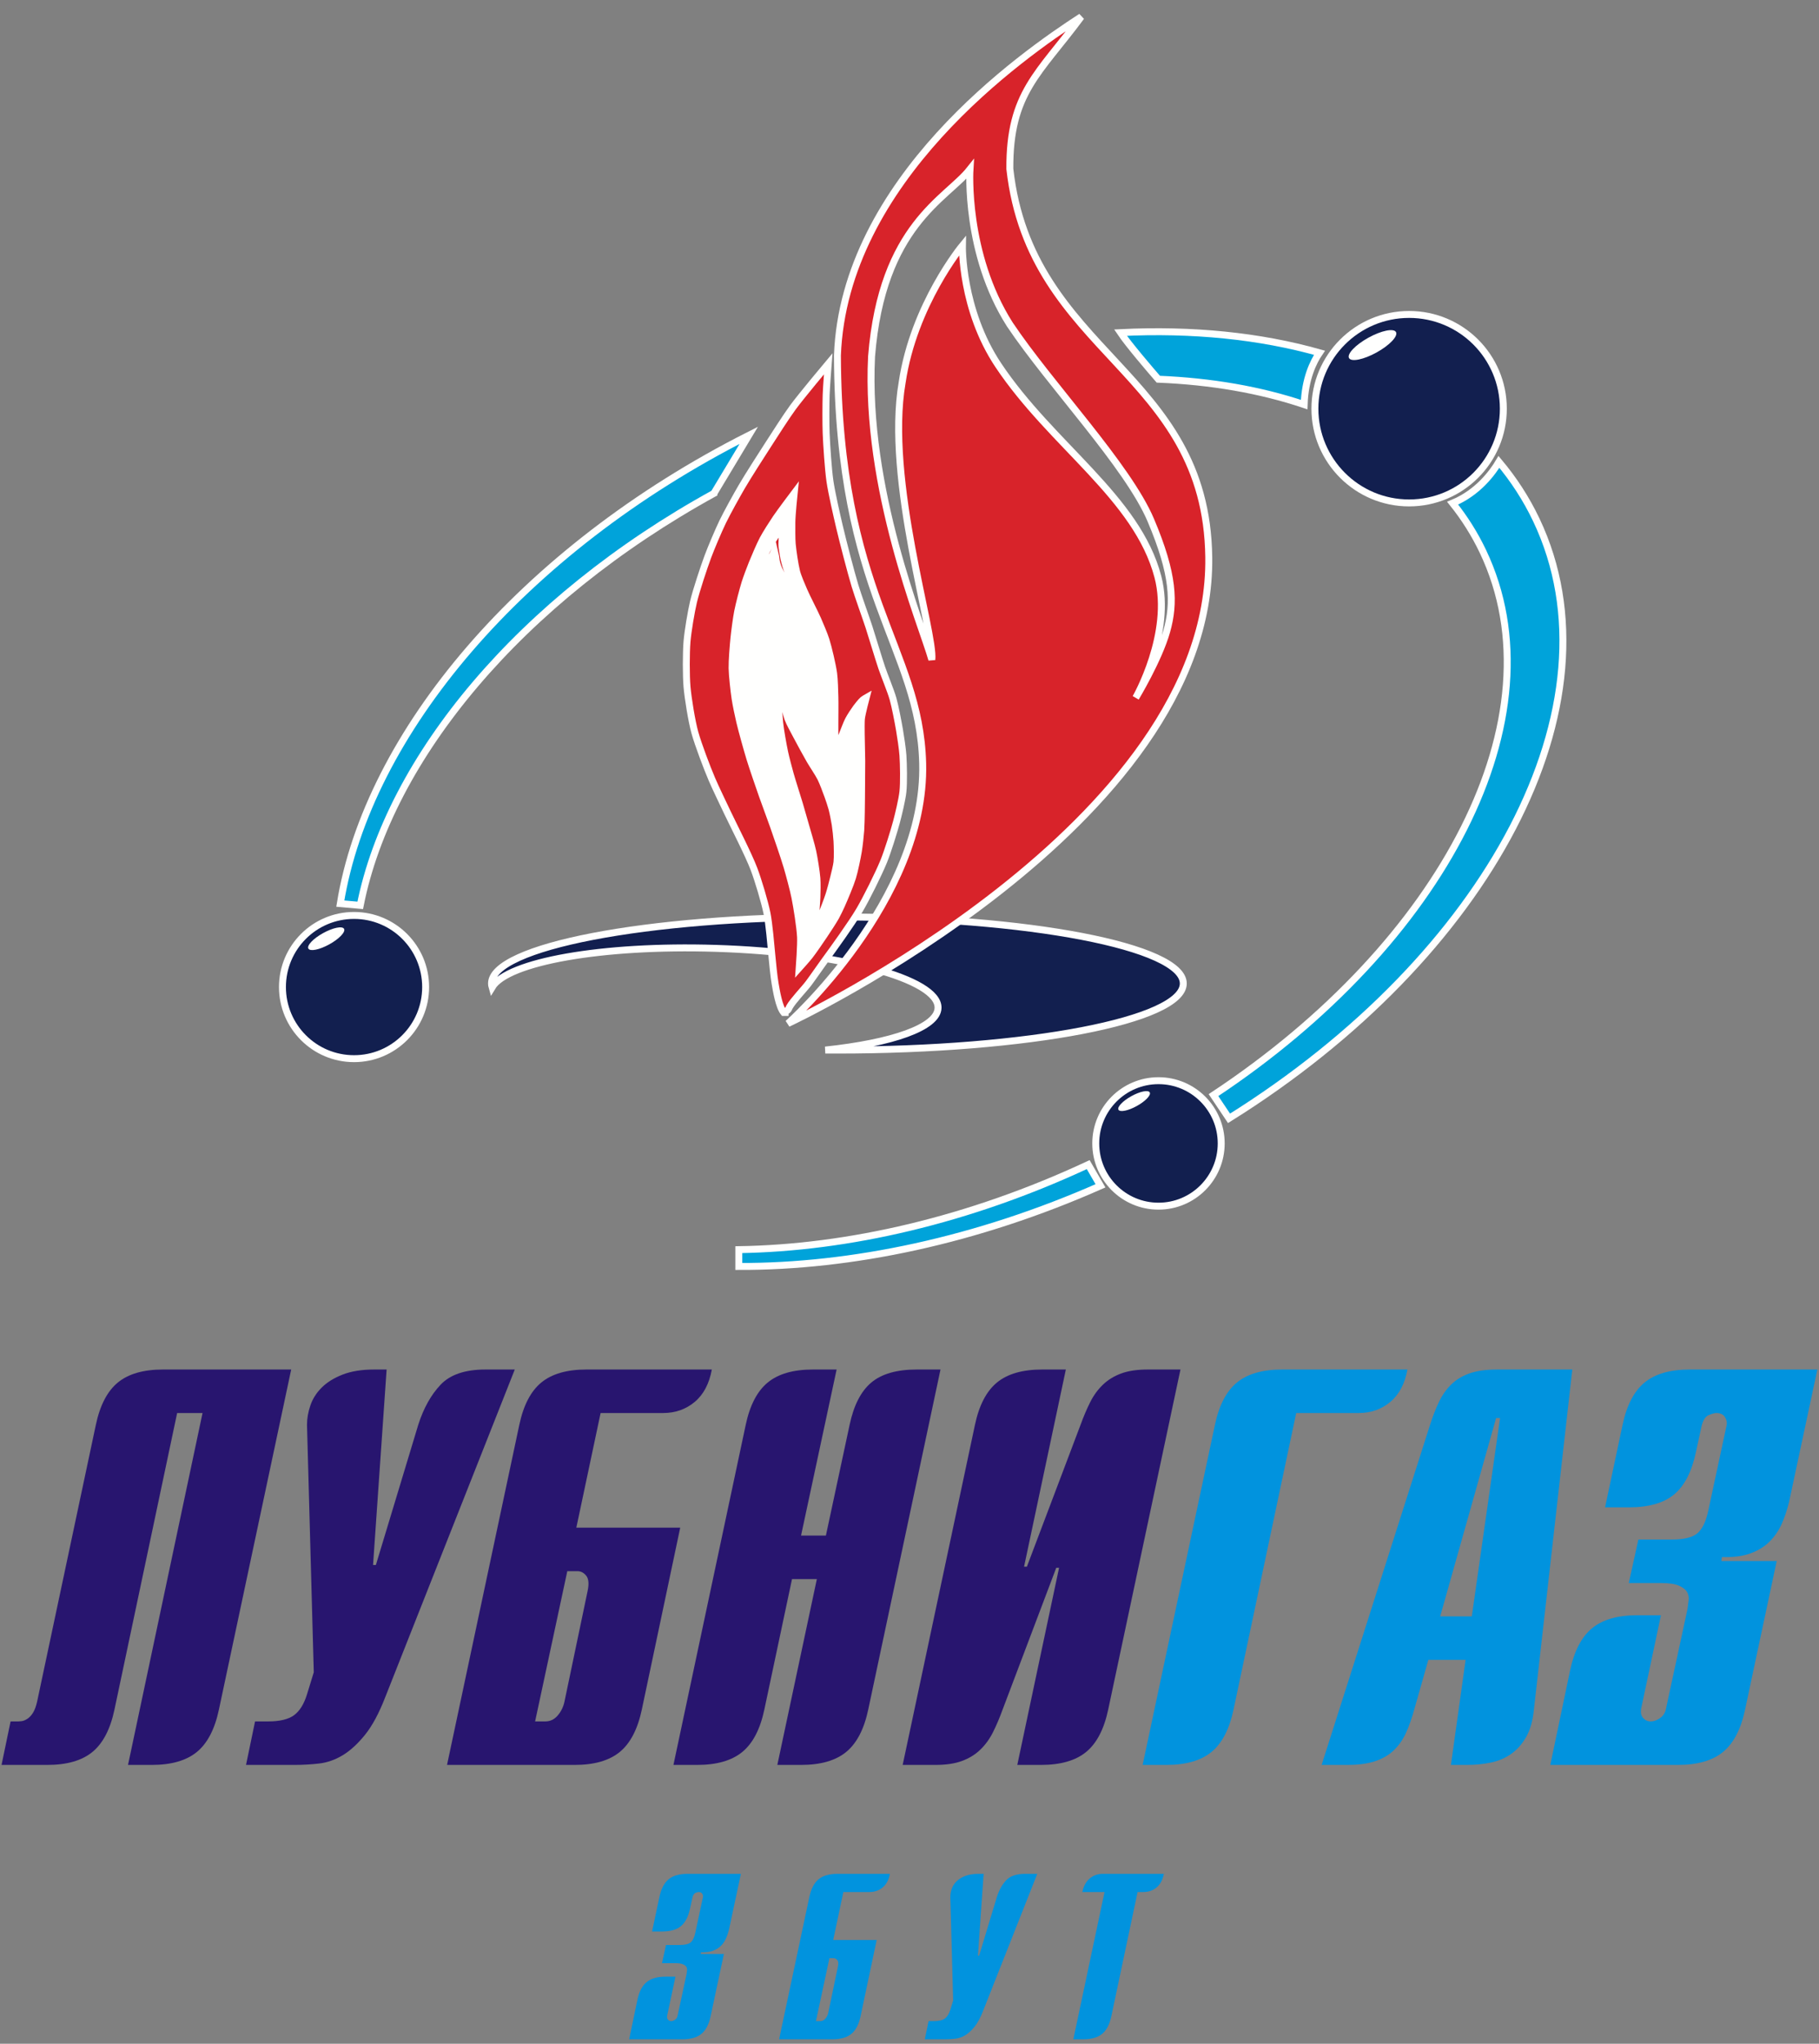
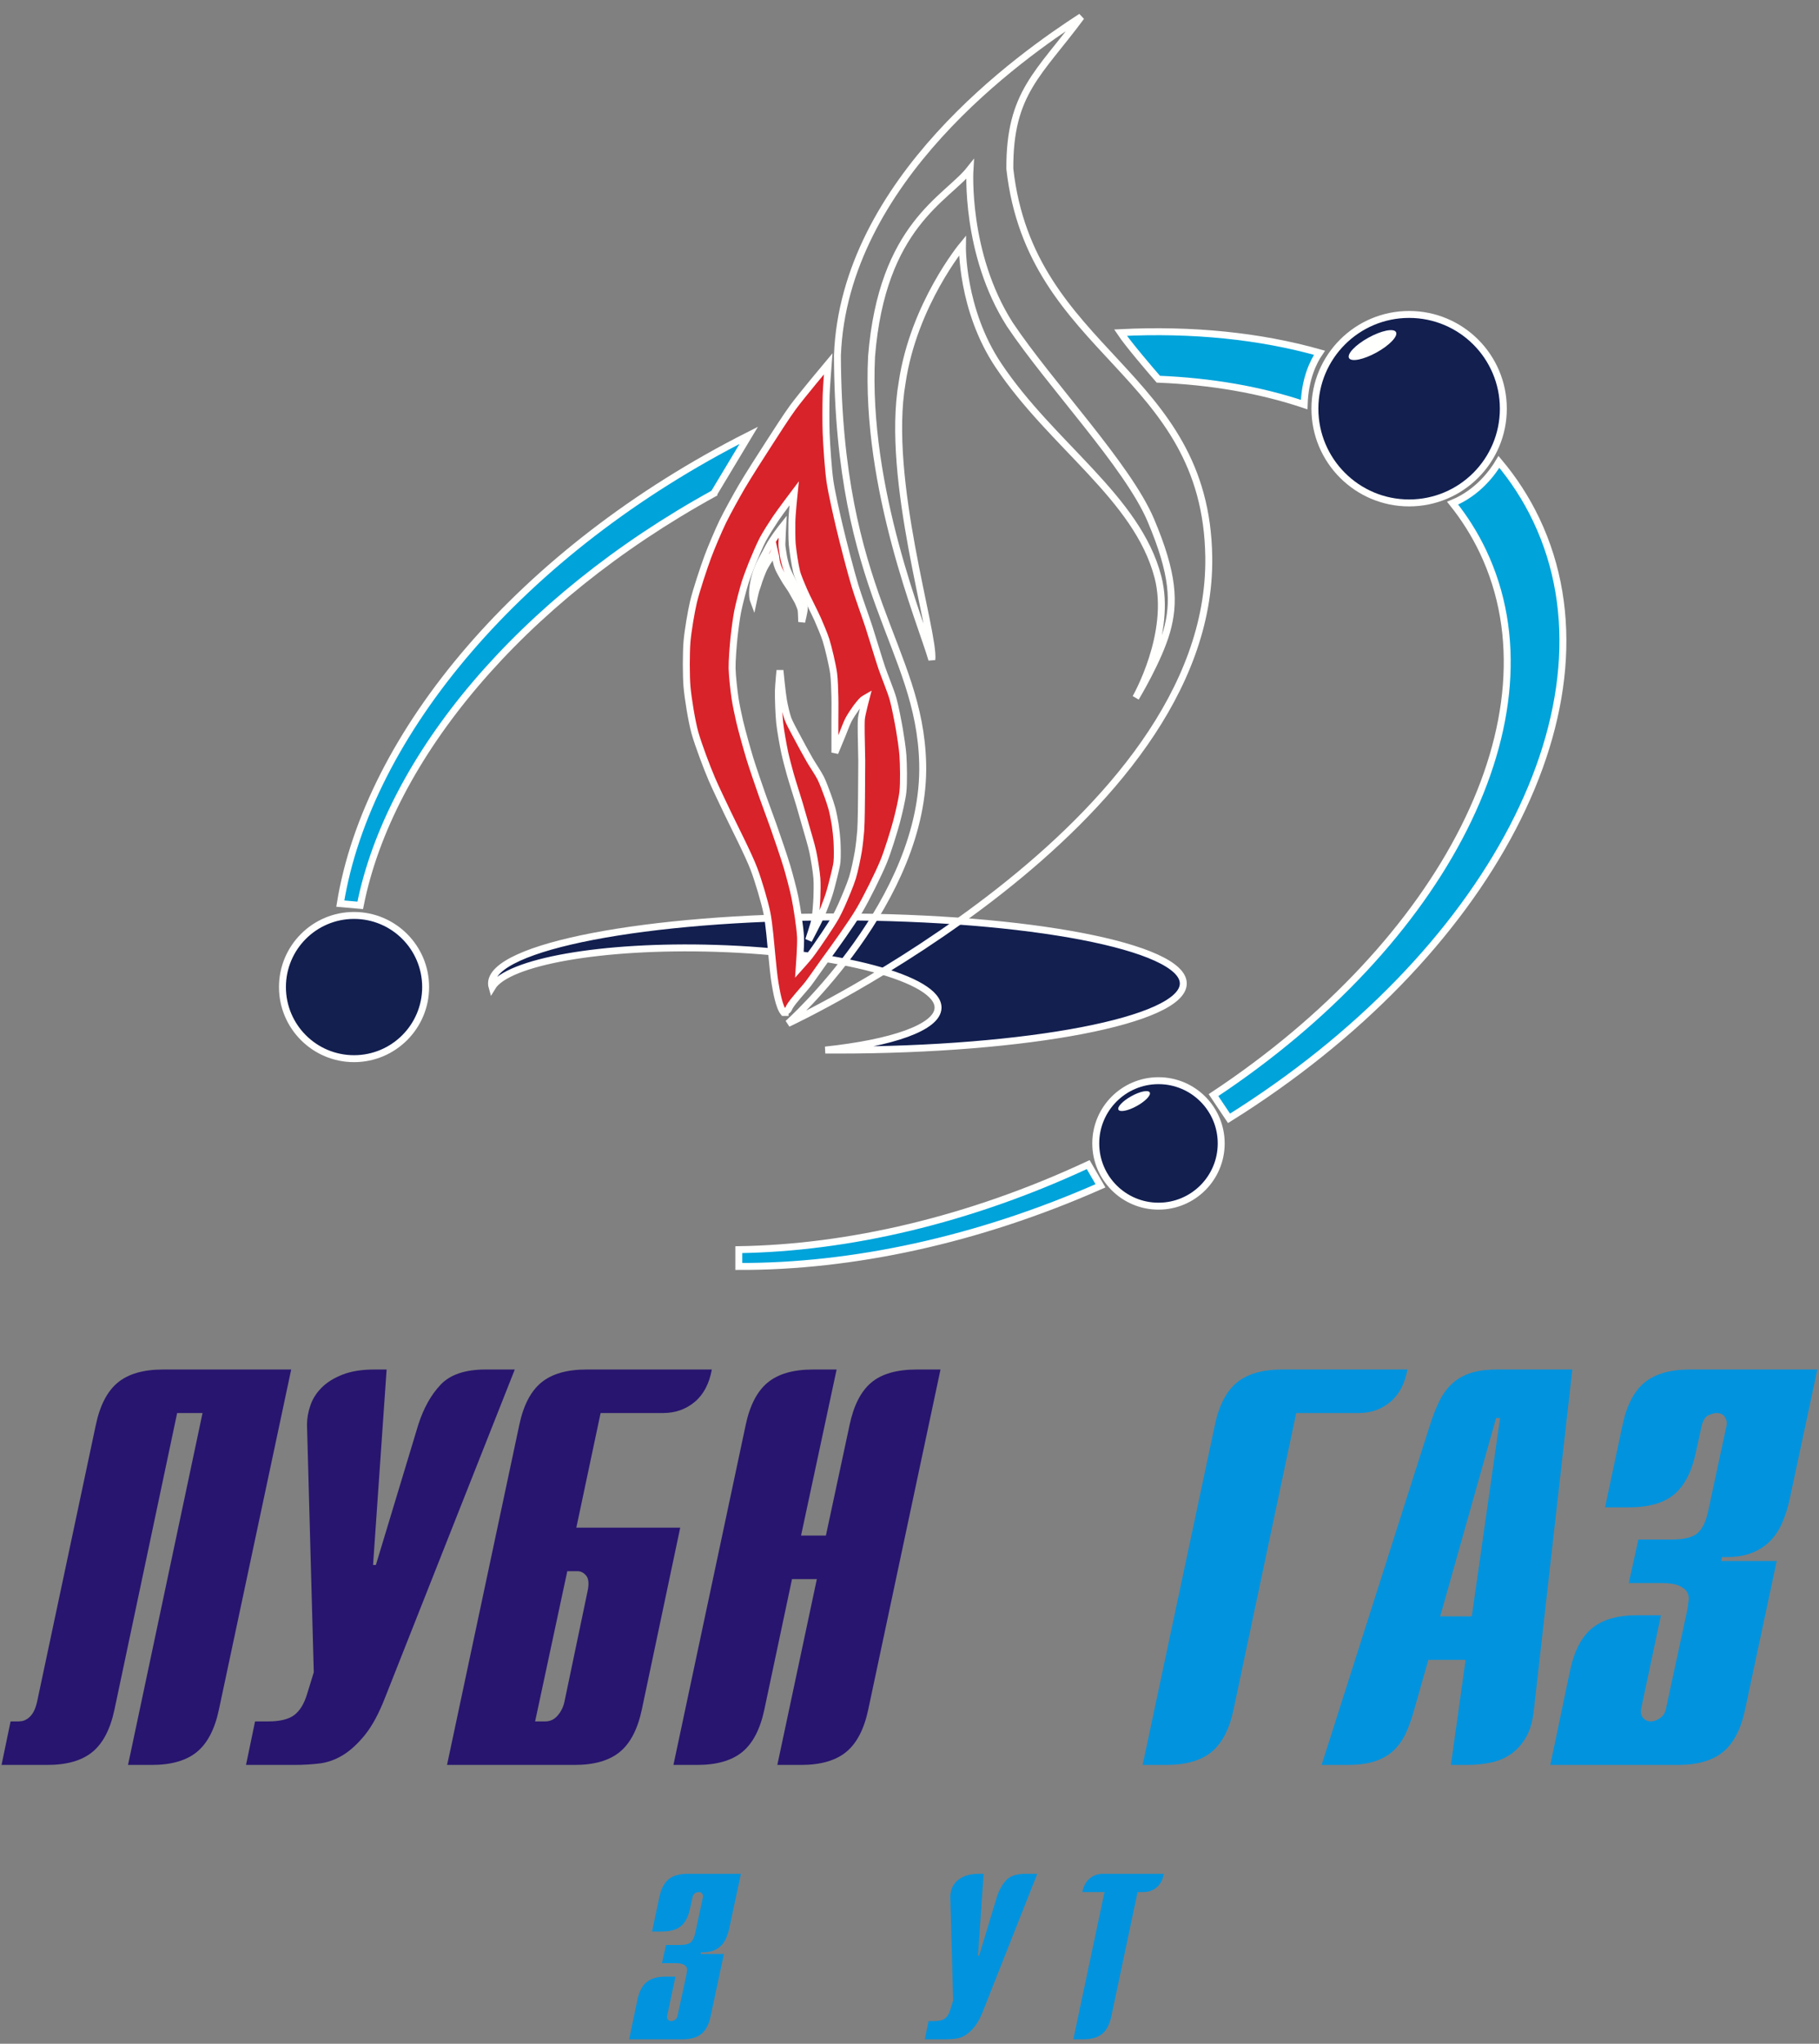
<svg xmlns="http://www.w3.org/2000/svg" width="325px" height="365px" viewBox="0 0 325 365" version="1.1">
  <rect x="0" y="0" width="325" height="365" fill="#808080" stroke="none" />
  <title>Group 29</title>
  <g id="Page-1" stroke="none" stroke-width="1" fill="none" fill-rule="evenodd">
    <g id="Group-29" transform="translate(0.276, 3)">
      <g id="Group" transform="translate(50.19, 0)">
        <path d="M25.583,173.279 C25.583,180.343 19.855,186.069 12.791,186.069 C5.727,186.069 8.52651283e-14,180.343 8.52651283e-14,173.279 C8.52651283e-14,166.215 5.727,160.489 12.791,160.489 C19.855,160.489 25.583,166.215 25.583,173.279" id="Fill-1" fill="#121F4F" />
        <path d="M25.583,173.279 C25.583,180.343 19.855,186.069 12.791,186.069 C5.727,186.069 8.52651283e-14,180.343 8.52651283e-14,173.279 C8.52651283e-14,166.215 5.727,160.489 12.791,160.489 C19.855,160.489 25.583,166.215 25.583,173.279 Z" id="Stroke-2" stroke="#FFFFFE" stroke-width="1.24" />
-         <path d="M11.008,162.884 C10.703,162.33 9.026,162.669 7.264,163.644 C5.503,164.616 4.325,165.855 4.631,166.408 C4.936,166.964 6.613,166.623 8.375,165.649 C10.136,164.676 11.314,163.437 11.008,162.884" id="Fill-3" fill="#FFFFFE" />
        <path d="M167.726,201.205 C167.726,207.393 162.709,212.41 156.52,212.41 C150.331,212.41 145.313,207.393 145.313,201.205 C145.313,195.017 150.331,190 156.52,190 C162.709,190 167.726,195.017 167.726,201.205" id="Fill-4" fill="#121F4F" />
        <path d="M167.726,201.205 C167.726,207.393 162.709,212.41 156.52,212.41 C150.331,212.41 145.313,207.393 145.313,201.205 C145.313,195.017 150.331,190 156.52,190 C162.709,190 167.726,195.017 167.726,201.205 Z" id="Stroke-5" stroke="#FFFFFE" stroke-width="1.24" />
        <path d="M154.957,192.098 C154.689,191.612 153.222,191.91 151.679,192.763 C150.136,193.616 149.103,194.702 149.369,195.188 C149.638,195.673 151.108,195.375 152.65,194.52 C154.193,193.668 155.226,192.582 154.957,192.098" id="Fill-6" fill="#FFFFFE" />
        <path d="M218.135,69.988 C218.135,79.283 210.598,86.819 201.3,86.819 C192.004,86.819 184.468,79.283 184.468,69.988 C184.468,60.692 192.004,53.157 201.3,53.157 C210.598,53.157 218.135,60.692 218.135,69.988" id="Fill-7" fill="#121F4F" />
        <path d="M218.135,69.988 C218.135,79.283 210.598,86.819 201.3,86.819 C192.004,86.819 184.468,79.283 184.468,69.988 C184.468,60.692 192.004,53.157 201.3,53.157 C210.598,53.157 218.135,60.692 218.135,69.988 Z" id="Stroke-8" stroke="#FFFFFE" stroke-width="1.24" />
        <path d="M198.954,56.308 C198.553,55.579 196.346,56.027 194.028,57.309 C191.711,58.589 190.158,60.22 190.561,60.948 C190.964,61.677 193.171,61.229 195.488,59.948 C197.806,58.667 199.358,57.036 198.954,56.308" id="Fill-9" fill="#FFFFFE" />
        <path d="M13.896,158.692 C19.118,132.357 42.544,104.115 77.093,85.112 L77.093,85.106 L83.315,74.746 C42.643,95.305 15.237,128.106 10.336,158.378 L13.896,158.692" id="Fill-10" fill="#00A3DA" />
        <path d="M13.896,158.692 C19.118,132.357 42.544,104.115 77.093,85.112 L77.093,85.106 L83.315,74.746 C42.643,95.305 15.237,128.106 10.336,158.378 L13.896,158.692 Z" id="Stroke-11" stroke="#FFFFFE" stroke-width="1.24" />
        <path d="M143.963,204.99 C122.674,214.921 100.996,219.882 81.538,220.178 L81.538,223.177 C101.645,223.24 124.046,218.545 146.156,208.777 L143.963,204.99" id="Fill-12" fill="#00A3DA" />
        <path d="M143.963,204.99 C122.674,214.921 100.996,219.882 81.538,220.178 L81.538,223.177 C101.645,223.24 124.046,218.545 146.156,208.777 L143.963,204.99 Z" id="Stroke-13" stroke="#FFFFFE" stroke-width="1.24" />
        <path d="M156.491,64.724 C165.909,65.101 174.7,66.625 182.548,69.256 C182.696,64.616 184.198,61.594 185.284,59.999 C174.628,56.993 162.57,55.768 149.733,56.404 C151.14,58.507 155.087,63.104 156.491,64.724" id="Fill-14" fill="#00A3DA" />
        <path d="M156.491,64.724 C165.909,65.101 174.7,66.625 182.548,69.256 C182.696,64.616 184.198,61.594 185.284,59.999 C174.628,56.993 162.57,55.768 149.733,56.404 C151.14,58.507 155.087,63.104 156.491,64.724 Z" id="Stroke-15" stroke="#FFFFFE" stroke-width="1.24" />
        <path d="M224.027,89.853 C222.239,86.091 219.993,82.638 217.349,79.489 C216.263,81.322 213.63,84.983 209.075,86.86 C211.196,89.512 213.016,92.389 214.493,95.496 C228.544,125.054 207.411,165.413 166.347,192.576 L169.124,196.724 C215.478,167.802 239.673,122.76 224.027,89.853" id="Fill-16" fill="#00A3DA" />
        <path d="M224.027,89.853 C222.239,86.091 219.993,82.638 217.349,79.489 C216.263,81.322 213.63,84.983 209.075,86.86 C211.196,89.512 213.016,92.389 214.493,95.496 C228.544,125.054 207.411,165.413 166.347,192.576 L169.124,196.724 C215.478,167.802 239.673,122.76 224.027,89.853 Z" id="Stroke-17" stroke="#FFFFFE" stroke-width="1.24" />
        <path d="M99.153,160.755 C65.021,160.755 37.353,166.077 37.353,172.645 C37.353,172.87 37.388,173.094 37.452,173.316 C40.154,168.781 57.059,165.736 77.397,166.368 C99.504,167.053 117.296,171.819 117.135,177.014 C117.027,180.484 108.938,183.267 96.99,184.53 C97.708,184.533 98.429,184.537 99.153,184.537 C133.285,184.537 160.953,179.214 160.953,172.645 C160.953,166.077 133.285,160.755 99.153,160.755" id="Fill-18" fill="#121F4F" />
        <path d="M99.153,160.755 C65.021,160.755 37.353,166.077 37.353,172.645 C37.353,172.87 37.388,173.094 37.452,173.316 C40.154,168.781 57.059,165.736 77.397,166.368 C99.504,167.053 117.296,171.819 117.135,177.014 C117.027,180.484 108.938,183.267 96.99,184.53 C97.708,184.533 98.429,184.537 99.153,184.537 C133.285,184.537 160.953,179.214 160.953,172.645 C160.953,166.077 133.285,160.755 99.153,160.755 Z" id="Stroke-19" stroke="#FFFFFE" stroke-width="1.24" />
-         <path d="M157.993,109.742 C156.568,114.809 152.451,121.619 152.451,121.619 C152.451,121.619 159.062,110.1 156.411,100.003 C152.688,85.829 137.485,76.566 127.912,62.235 C121.24,52.248 121.488,40.856 121.488,40.856 C121.488,40.856 112.778,51.386 110.719,65.323 C107.709,82.663 116.579,110.137 116.025,114.809 C114.203,108.396 104.067,84.483 105.255,60.651 C107.148,37.135 118.638,32.543 122.835,27.238 C122.835,27.238 121.884,42.281 129.962,54.95 C137.167,65.719 151.025,80.183 155.144,89.894 C159.261,99.607 159.42,104.675 157.993,109.742 Z M165.504,96.519 C165.072,63.108 133.684,60.334 129.962,27.158 C129.882,13.539 135.189,10.161 142.711,0 C131.942,6.968 100.347,29.162 99.155,60.49 C99.335,103.353 113.859,112.434 114.388,133.337 C115.005,157.827 90.314,179.79 90.314,179.79 C90.314,179.79 166.125,144.422 165.504,96.519 L165.504,96.519 Z" id="Fill-20" fill="#D8232A" />
        <path d="M157.993,109.742 C156.568,114.809 152.451,121.619 152.451,121.619 C152.451,121.619 159.062,110.1 156.411,100.003 C152.688,85.829 137.485,76.566 127.912,62.235 C121.24,52.248 121.488,40.856 121.488,40.856 C121.488,40.856 112.778,51.386 110.719,65.323 C107.709,82.663 116.579,110.137 116.025,114.809 C114.203,108.396 104.067,84.483 105.255,60.651 C107.148,37.135 118.638,32.543 122.835,27.238 C122.835,27.238 121.884,42.281 129.962,54.95 C137.167,65.719 151.025,80.183 155.144,89.894 C159.261,99.607 159.42,104.675 157.993,109.742 Z M165.504,96.519 C165.072,63.108 133.684,60.334 129.962,27.158 C129.882,13.539 135.189,10.161 142.711,0 C131.942,6.968 100.347,29.162 99.155,60.49 C99.335,103.353 113.859,112.434 114.388,133.337 C115.005,157.827 90.314,179.79 90.314,179.79 C90.314,179.79 166.125,144.422 165.504,96.519 Z" id="Stroke-21" stroke="#FFFFFE" stroke-width="1.24" />
-         <polyline id="Fill-23" fill="#FFFFFE" points="90.806 172.646 89.555 157.49 85.075 147.492 78.095 128.013 76.429 114.576 78.199 104.679 80.18 93.429 89.034 83.429 93.232 80.304 96.118 95.408 101.952 112.7 106.641 121.449 107.578 131.345 106.849 140.095 105.285 150.616 102.682 156.449 99.136 162.803 93.872 171.032 91.118 173.279 90.806 172.646" />
        <path d="M103.503,132.93 C103.508,133.908 103.484,135.862 103.477,136.838 C103.467,138.151 103.454,140.777 103.426,142.09 C103.411,142.889 103.382,144.489 103.324,145.286 C103.256,146.229 103.05,148.109 102.894,149.041 C102.694,150.227 102.208,152.586 101.853,153.734 C101.46,155.01 100.417,157.472 99.873,158.692 C99.64,159.218 99.14,160.254 98.859,160.755 C98.39,161.589 97.336,163.189 96.804,163.984 C96.165,164.938 94.871,166.835 94.164,167.739 C93.735,168.289 92.337,169.846 92.337,169.846 C92.337,169.846 92.635,165.716 92.566,164.34 C92.478,162.555 91.911,159.016 91.561,157.261 C91.287,155.881 90.555,153.157 90.156,151.808 C89.611,149.966 88.352,146.339 87.72,144.526 C87.242,143.157 86.22,140.441 85.74,139.072 C85.171,137.441 84.038,134.177 83.532,132.526 C83.03,130.883 82.104,127.574 81.707,125.904 C81.46,124.872 81.026,122.792 80.868,121.743 C80.669,120.4 80.361,117.696 80.336,116.338 C80.311,114.998 80.532,112.32 80.666,110.986 C80.785,109.794 81.094,107.417 81.326,106.241 C81.583,104.937 82.25,102.36 82.644,101.09 C82.918,100.214 83.568,98.491 83.913,97.64 C84.36,96.54 85.287,94.35 85.842,93.301 C86.354,92.332 87.537,90.481 88.151,89.572 C88.925,88.425 91.424,85.107 91.424,85.107 C91.424,85.107 91.025,88.984 91.018,90.282 C91.014,91.204 90.994,93.22 91.078,94.139 C91.196,95.417 91.55,97.814 91.856,99.06 C92.074,99.952 92.811,101.644 93.176,102.486 C93.739,103.79 95.065,106.31 95.637,107.61 C96.035,108.518 96.812,110.345 97.109,111.29 C97.565,112.749 98.265,115.738 98.478,117.252 C98.626,118.296 98.678,120.41 98.706,121.464 C98.739,122.642 98.706,125.002 98.706,126.181 C98.706,127.489 98.706,131.409 98.706,131.409 C98.706,131.409 99.696,129.011 100.026,128.212 C100.299,127.552 100.786,126.206 101.118,125.574 C101.416,124.998 102.126,123.912 102.513,123.391 C102.792,123.016 103.377,122.277 103.73,121.971 C103.856,121.863 104.289,121.615 104.289,121.615 C104.289,121.615 103.573,124.34 103.452,125.269 C103.406,125.621 103.405,126.334 103.401,126.69 C103.386,128.25 103.495,131.37 103.503,132.93 Z M110.86,131.896 C110.784,130.755 110.442,128.492 110.247,127.366 C110.008,125.963 109.473,123.162 109.085,121.794 C108.681,120.369 107.539,117.626 107.065,116.222 C106.458,114.428 105.385,110.796 104.799,108.996 C104.192,107.137 102.85,103.46 102.287,101.588 C101.508,98.996 100.154,93.752 99.532,91.117 C99.051,89.077 98.116,84.987 97.817,82.912 C97.514,80.8 97.228,76.534 97.144,74.402 C97.075,72.673 97.087,69.212 97.144,67.483 C97.191,66.103 97.512,61.972 97.512,61.972 C97.512,61.972 92.687,67.731 91.204,69.749 C90.04,71.333 87.923,74.649 86.856,76.3 C85.64,78.183 83.212,81.958 82.08,83.893 C81.173,85.442 79.432,88.583 78.651,90.199 C77.92,91.712 76.602,94.809 76.017,96.384 C75.279,98.372 73.94,102.404 73.445,104.466 C73.027,106.215 72.429,109.775 72.282,111.569 C72.119,113.581 72.11,117.637 72.282,119.649 C72.459,121.724 73.131,125.85 73.691,127.854 C74.287,129.992 75.854,134.122 76.726,136.163 C77.371,137.668 78.801,140.637 79.504,142.115 C80.69,144.606 83.294,149.669 84.267,152.251 C85.003,154.211 86.161,158.061 86.575,160.115 C86.944,161.946 87.263,165.757 87.441,167.618 C87.565,168.907 87.797,171.369 88.02,172.646 C88.253,173.973 88.703,176.78 89.55,177.818 L89.796,177.818 C89.796,177.668 90.215,177.469 90.314,177.357 C90.433,177.219 90.502,176.997 90.592,176.838 C91.236,175.701 93.18,173.686 93.97,172.646 C94.74,171.633 96.087,169.659 96.838,168.632 C98.464,166.413 101.688,161.943 103.083,159.571 C104.324,157.466 106.509,153.078 107.432,150.816 C108.124,149.117 109.222,145.607 109.697,143.835 C110.058,142.489 110.714,139.771 110.86,138.386 C111.031,136.772 110.969,133.516 110.86,131.896 L110.86,131.896 Z" id="Fill-24" fill="#D8232A" />
        <path d="M103.503,132.93 C103.508,133.908 103.484,135.862 103.477,136.838 C103.467,138.151 103.454,140.777 103.426,142.09 C103.411,142.889 103.382,144.489 103.324,145.286 C103.256,146.229 103.05,148.109 102.894,149.041 C102.694,150.227 102.208,152.586 101.853,153.734 C101.46,155.01 100.417,157.472 99.873,158.692 C99.64,159.218 99.14,160.254 98.859,160.755 C98.39,161.589 97.336,163.189 96.804,163.984 C96.165,164.938 94.871,166.835 94.164,167.739 C93.735,168.289 92.337,169.846 92.337,169.846 C92.337,169.846 92.635,165.716 92.566,164.34 C92.478,162.555 91.911,159.016 91.561,157.261 C91.287,155.881 90.555,153.157 90.156,151.808 C89.611,149.966 88.352,146.339 87.72,144.526 C87.242,143.157 86.22,140.441 85.74,139.072 C85.171,137.441 84.038,134.177 83.532,132.526 C83.03,130.883 82.104,127.574 81.707,125.904 C81.46,124.872 81.026,122.792 80.868,121.743 C80.669,120.4 80.361,117.696 80.336,116.338 C80.311,114.998 80.532,112.32 80.666,110.986 C80.785,109.794 81.094,107.417 81.326,106.241 C81.583,104.937 82.25,102.36 82.644,101.09 C82.918,100.214 83.568,98.491 83.913,97.64 C84.36,96.54 85.287,94.35 85.842,93.301 C86.354,92.332 87.537,90.481 88.151,89.572 C88.925,88.425 91.424,85.107 91.424,85.107 C91.424,85.107 91.025,88.984 91.018,90.282 C91.014,91.204 90.994,93.22 91.078,94.139 C91.196,95.417 91.55,97.814 91.856,99.06 C92.074,99.952 92.811,101.644 93.176,102.486 C93.739,103.79 95.065,106.31 95.637,107.61 C96.035,108.518 96.812,110.345 97.109,111.29 C97.565,112.749 98.265,115.738 98.478,117.252 C98.626,118.296 98.678,120.41 98.706,121.464 C98.739,122.642 98.706,125.002 98.706,126.181 C98.706,127.489 98.706,131.409 98.706,131.409 C98.706,131.409 99.696,129.011 100.026,128.212 C100.299,127.552 100.786,126.206 101.118,125.574 C101.416,124.998 102.126,123.912 102.513,123.391 C102.792,123.016 103.377,122.277 103.73,121.971 C103.856,121.863 104.289,121.615 104.289,121.615 C104.289,121.615 103.573,124.34 103.452,125.269 C103.406,125.621 103.405,126.334 103.401,126.69 C103.386,128.25 103.495,131.37 103.503,132.93 Z M110.86,131.896 C110.784,130.755 110.442,128.492 110.247,127.366 C110.008,125.963 109.473,123.162 109.085,121.794 C108.681,120.369 107.539,117.626 107.065,116.222 C106.458,114.428 105.385,110.796 104.799,108.996 C104.192,107.137 102.85,103.46 102.287,101.588 C101.508,98.996 100.154,93.752 99.532,91.117 C99.051,89.077 98.116,84.987 97.817,82.912 C97.514,80.8 97.228,76.534 97.144,74.402 C97.075,72.673 97.087,69.212 97.144,67.483 C97.191,66.103 97.512,61.972 97.512,61.972 C97.512,61.972 92.687,67.731 91.204,69.749 C90.04,71.333 87.923,74.649 86.856,76.3 C85.64,78.183 83.212,81.958 82.08,83.893 C81.173,85.442 79.432,88.583 78.651,90.199 C77.92,91.712 76.602,94.809 76.017,96.384 C75.279,98.372 73.94,102.404 73.445,104.466 C73.027,106.215 72.429,109.775 72.282,111.569 C72.119,113.581 72.11,117.637 72.282,119.649 C72.459,121.724 73.131,125.85 73.691,127.854 C74.287,129.992 75.854,134.122 76.726,136.163 C77.371,137.668 78.801,140.637 79.504,142.115 C80.69,144.606 83.294,149.669 84.267,152.251 C85.003,154.211 86.161,158.061 86.575,160.115 C86.944,161.946 87.263,165.757 87.441,167.618 C87.565,168.907 87.797,171.369 88.02,172.646 C88.253,173.973 88.703,176.78 89.55,177.818 L89.796,177.818 C89.796,177.668 90.215,177.469 90.314,177.357 C90.433,177.219 90.502,176.997 90.592,176.838 C91.236,175.701 93.18,173.686 93.97,172.646 C94.74,171.633 96.087,169.659 96.838,168.632 C98.464,166.413 101.688,161.943 103.083,159.571 C104.324,157.466 106.509,153.078 107.432,150.816 C108.124,149.117 109.222,145.607 109.697,143.835 C110.058,142.489 110.714,139.771 110.86,138.386 C111.031,136.772 110.969,133.516 110.86,131.896 Z" id="Stroke-25" stroke="#FFFFFE" stroke-width="1.24" />
        <path d="M84.151,104.239 C84.151,104.239 83.825,103.372 84.103,101.552 C84.38,99.73 84.93,98.314 85.563,97.126 C86.197,95.939 86.012,96.321 86.844,94.738 C87.675,93.153 89.378,91.017 89.378,91.017 C89.378,91.017 89.245,93.404 89.233,94.196 C89.225,94.675 89.403,95.553 89.483,96.136 C89.569,96.76 89.878,97.944 90.09,98.538 C90.322,99.186 90.937,100.361 91.238,100.979 C91.632,101.784 92.558,103.372 92.902,104.2 C93.067,104.599 93.232,105.169 93.232,105.744 C93.232,106.163 92.77,108.066 92.77,108.066 C92.77,108.066 92.74,106.517 92.677,105.994 C92.624,105.559 92.131,104.45 91.95,104.16 C91.673,103.712 91.21,102.814 90.935,102.365 C90.633,101.874 89.93,100.904 89.655,100.398 C89.407,99.943 88.864,99.055 88.662,98.578 C88.496,98.182 88.242,97.47 88.19,96.902 C88.159,96.565 88.127,96.307 87.913,95.411 C87.516,96.308 87.49,96.176 87.015,96.863 C86.623,97.428 86.099,98.274 85.853,98.868 C85.687,99.275 85.27,100.294 85.141,100.716 C85.013,101.133 84.785,101.872 84.626,102.28 C84.495,102.618 84.151,104.239 84.151,104.239" id="Fill-26" fill="#D8232A" />
        <path d="M84.151,104.239 C84.151,104.239 83.825,103.372 84.103,101.552 C84.38,99.73 84.93,98.314 85.563,97.126 C86.197,95.939 86.012,96.321 86.844,94.738 C87.675,93.153 89.378,91.017 89.378,91.017 C89.378,91.017 89.245,93.404 89.233,94.196 C89.225,94.675 89.403,95.553 89.483,96.136 C89.569,96.76 89.878,97.944 90.09,98.538 C90.322,99.186 90.937,100.361 91.238,100.979 C91.632,101.784 92.558,103.372 92.902,104.2 C93.067,104.599 93.232,105.169 93.232,105.744 C93.232,106.163 92.77,108.066 92.77,108.066 C92.77,108.066 92.74,106.517 92.677,105.994 C92.624,105.559 92.131,104.45 91.95,104.16 C91.673,103.712 91.21,102.814 90.935,102.365 C90.633,101.874 89.93,100.904 89.655,100.398 C89.407,99.943 88.864,99.055 88.662,98.578 C88.496,98.182 88.242,97.47 88.19,96.902 C88.159,96.565 88.127,96.307 87.913,95.411 C87.516,96.308 87.49,96.176 87.015,96.863 C86.623,97.428 86.099,98.274 85.853,98.868 C85.687,99.275 85.27,100.294 85.141,100.716 C85.013,101.133 84.785,101.872 84.626,102.28 C84.495,102.618 84.151,104.239 84.151,104.239 Z" id="Stroke-27" stroke="#FFFFFE" stroke-width="1.24" />
        <path d="M94.011,164.904 C94.011,164.904 94.935,162.194 95.118,161.261 C95.31,160.286 95.442,158.294 95.488,157.303 C95.529,156.445 95.553,154.726 95.488,153.87 C95.396,152.66 95.003,150.257 94.749,149.067 C94.5,147.903 93.806,145.622 93.482,144.475 C93.211,143.51 92.659,141.583 92.373,140.622 C91.976,139.285 91.114,136.632 90.736,135.29 C90.463,134.321 89.944,132.37 89.734,131.384 C89.454,130.062 88.975,127.397 88.836,126.052 C88.69,124.634 88.584,121.778 88.611,120.351 C88.628,119.441 88.889,116.719 88.889,116.719 C88.889,116.719 89.28,120.802 89.523,122.146 C89.671,122.962 90.028,124.588 90.314,125.367 C90.6,126.142 91.41,127.59 91.793,128.323 C92.38,129.442 93.59,131.662 94.221,132.757 C94.691,133.572 95.754,135.134 96.175,135.976 C96.556,136.739 97.151,138.342 97.441,139.144 C97.645,139.704 98.028,140.836 98.18,141.413 C98.367,142.117 98.649,143.545 98.762,144.264 C98.875,144.998 99.039,146.478 99.078,147.219 C99.128,148.156 99.178,150.036 99.078,150.967 C99.005,151.653 98.66,152.99 98.498,153.66 C98.307,154.443 97.903,156.007 97.653,156.774 C97.343,157.727 96.633,159.605 96.227,160.521 C95.731,161.645 94.011,164.904 94.011,164.904" id="Fill-28" fill="#D8232A" />
        <path d="M94.011,164.904 C94.011,164.904 94.935,162.194 95.118,161.261 C95.31,160.286 95.442,158.294 95.488,157.303 C95.529,156.445 95.553,154.726 95.488,153.87 C95.396,152.66 95.003,150.257 94.749,149.067 C94.5,147.903 93.806,145.622 93.482,144.475 C93.211,143.51 92.659,141.583 92.373,140.622 C91.976,139.285 91.114,136.632 90.736,135.29 C90.463,134.321 89.944,132.37 89.734,131.384 C89.454,130.062 88.975,127.397 88.836,126.052 C88.69,124.634 88.584,121.778 88.611,120.351 C88.628,119.441 88.889,116.719 88.889,116.719 C88.889,116.719 89.28,120.802 89.523,122.146 C89.671,122.962 90.028,124.588 90.314,125.367 C90.6,126.142 91.41,127.59 91.793,128.323 C92.38,129.442 93.59,131.662 94.221,132.757 C94.691,133.572 95.754,135.134 96.175,135.976 C96.556,136.739 97.151,138.342 97.441,139.144 C97.645,139.704 98.028,140.836 98.18,141.413 C98.367,142.117 98.649,143.545 98.762,144.264 C98.875,144.998 99.039,146.478 99.078,147.219 C99.128,148.156 99.178,150.036 99.078,150.967 C99.005,151.653 98.66,152.99 98.498,153.66 C98.307,154.443 97.903,156.007 97.653,156.774 C97.343,157.727 96.633,159.605 96.227,160.521 C95.731,161.645 94.011,164.904 94.011,164.904 Z" id="Stroke-29" stroke="#FFFFFE" stroke-width="1.24" />
      </g>
      <g id="Group-2" transform="translate(0, 241.584)" fill-rule="nonzero">
        <g id="ЗБУТ" transform="translate(112.133, 90.067)" fill="#0193DE">
          <path d="M19.967,0 L10.427,0 C8.963,0 7.838,0.324 7.05,0.971 C6.262,1.618 5.713,2.674 5.403,4.137 L4.095,10.3 L5.868,10.3 C7.359,10.3 8.492,9.976 9.266,9.329 C10.04,8.682 10.581,7.627 10.891,6.163 L11.313,4.221 C11.426,3.771 11.609,3.497 11.862,3.398 C12.115,3.3 12.298,3.25 12.411,3.25 C12.72,3.25 12.938,3.356 13.065,3.567 C13.192,3.778 13.227,3.996 13.171,4.221 L11.82,10.511 C11.651,11.327 11.384,11.897 11.018,12.221 C10.652,12.544 10.005,12.706 9.076,12.706 L6.585,12.706 L5.868,15.957 L8.274,15.957 C8.865,15.957 9.308,16.02 9.604,16.147 C9.899,16.273 10.103,16.428 10.216,16.611 C10.328,16.794 10.37,17.005 10.342,17.244 C10.314,17.483 10.286,17.701 10.258,17.898 L8.654,25.328 C8.597,25.638 8.45,25.877 8.21,26.046 C7.971,26.214 7.739,26.299 7.514,26.299 C7.289,26.299 7.099,26.214 6.944,26.046 C6.789,25.877 6.74,25.638 6.796,25.328 L8.274,18.363 L6.501,18.363 C5.037,18.363 3.912,18.686 3.124,19.334 C2.336,19.981 1.787,21.036 1.477,22.5 L0,29.549 L9.54,29.549 C11.004,29.549 12.129,29.226 12.917,28.578 C13.705,27.931 14.254,26.876 14.564,25.412 L16.928,14.31 L12.791,14.31 L12.833,14.015 C13.677,14.043 14.388,13.952 14.965,13.74 C15.542,13.529 16.02,13.234 16.4,12.854 C16.78,12.474 17.082,12.031 17.307,11.524 C17.533,11.018 17.716,10.469 17.856,9.878 L19.967,0 Z" id="Path" />
-           <path d="M26.792,29.549 L36.332,29.549 C37.796,29.549 38.921,29.226 39.709,28.578 C40.497,27.931 41.046,26.876 41.356,25.412 L44.226,11.82 L36.459,11.82 L38.274,3.25 L42.96,3.25 C43.86,3.25 44.641,2.976 45.302,2.427 C45.964,1.878 46.393,1.069 46.59,0 L37.219,0 C35.755,0 34.63,0.324 33.842,0.971 C33.054,1.618 32.505,2.674 32.195,4.137 L26.792,29.549 Z M33.377,26.299 L35.783,15.07 L36.543,15.07 C36.797,15.07 37.015,15.183 37.198,15.408 C37.38,15.633 37.416,16.013 37.303,16.548 L35.572,24.821 C35.488,25.215 35.319,25.56 35.066,25.856 C34.812,26.151 34.503,26.299 34.137,26.299 L33.377,26.299 Z" id="Shape" />
          <path d="M52.824,29.549 L56.454,29.549 C57.074,29.549 57.686,29.514 58.291,29.444 C58.896,29.373 59.48,29.169 60.043,28.832 C60.605,28.494 61.161,27.987 61.71,27.312 C62.259,26.637 62.772,25.68 63.251,24.442 L72.918,0 L70.723,0 C69.203,0 68.084,0.38 67.367,1.14 C66.649,1.9 66.093,2.899 65.699,4.137 L62.533,14.606 L62.322,14.606 L63.335,0 L62.406,0 C61.478,0 60.69,0.127 60.043,0.38 C59.395,0.633 58.875,0.957 58.481,1.351 C58.087,1.745 57.805,2.188 57.636,2.681 C57.468,3.173 57.383,3.658 57.383,4.137 L57.89,22.626 L57.383,24.273 C57.158,25.004 56.834,25.525 56.412,25.835 C55.99,26.144 55.343,26.299 54.47,26.299 L53.499,26.299 L52.824,29.549 Z" id="Path" />
          <path d="M79.363,29.549 L81.136,29.549 C82.599,29.549 83.725,29.226 84.513,28.578 C85.301,27.931 85.85,26.876 86.159,25.412 L90.845,3.25 L91.9,3.25 C92.801,3.25 93.582,2.976 94.243,2.427 C94.904,1.878 95.333,1.069 95.53,0 L84.597,0 C83.725,0 82.958,0.274 82.297,0.823 C81.635,1.372 81.192,2.181 80.967,3.25 L84.935,3.25 L79.363,29.549 Z" id="Path" />
        </g>
        <g id="ЛУБНИГАЗ">
          <path d="M0,70.616 L8.171,70.616 C11.668,70.616 14.359,69.843 16.242,68.296 C18.125,66.749 19.436,64.227 20.176,60.73 L31.374,7.768 L35.913,7.768 L22.597,70.616 L26.834,70.616 C30.331,70.616 33.021,69.843 34.904,68.296 C36.788,66.749 38.099,64.227 38.839,60.73 L51.751,0 L28.852,0 C25.355,0 22.664,0.773 20.781,2.32 C18.898,3.867 17.587,6.389 16.847,9.886 L6.355,59.317 C6.154,60.192 5.901,60.864 5.599,61.335 C5.296,61.806 4.96,62.159 4.59,62.394 C4.22,62.63 3.884,62.764 3.581,62.798 C3.279,62.831 3.094,62.848 3.026,62.848 L1.614,62.848 L0,70.616 Z" id="Path" fill="#28156F" />
          <path d="M43.681,70.616 L52.357,70.616 C53.836,70.616 55.299,70.532 56.745,70.364 C58.191,70.196 59.586,69.708 60.932,68.901 C62.277,68.094 63.605,66.883 64.916,65.269 C66.228,63.655 67.455,61.369 68.598,58.41 L91.7,0 L86.454,0 C82.822,0 80.149,0.908 78.434,2.724 C76.719,4.54 75.391,6.927 74.449,9.886 L66.883,34.904 L66.379,34.904 L68.8,0 L66.581,0 C64.361,0 62.478,0.303 60.932,0.908 C59.385,1.513 58.141,2.287 57.199,3.228 C56.257,4.17 55.585,5.229 55.181,6.406 C54.778,7.583 54.576,8.743 54.576,9.886 L55.787,54.072 L54.576,58.006 C54.038,59.755 53.265,60.999 52.256,61.739 C51.247,62.478 49.7,62.848 47.615,62.848 L45.295,62.848 L43.681,70.616 Z" id="Path" fill="#28156F" />
          <path d="M79.594,70.616 L102.393,70.616 C105.89,70.616 108.581,69.843 110.464,68.296 C112.347,66.749 113.658,64.227 114.398,60.73 L121.258,28.246 L102.696,28.246 L107.034,7.768 L118.231,7.768 C120.383,7.768 122.25,7.112 123.83,5.801 C125.411,4.489 126.436,2.556 126.907,0 L104.512,0 C101.015,0 98.324,0.773 96.441,2.32 C94.558,3.867 93.247,6.389 92.507,9.886 L79.594,70.616 Z M95.332,62.848 L101.082,36.014 L102.898,36.014 C103.503,36.014 104.024,36.283 104.461,36.821 C104.898,37.359 104.982,38.267 104.713,39.545 L100.577,59.317 C100.376,60.259 99.972,61.083 99.367,61.789 C98.762,62.495 98.022,62.848 97.147,62.848 L95.332,62.848 Z" id="Shape" fill="#28156F" />
          <path d="M120.047,70.616 L124.284,70.616 C127.781,70.616 130.471,69.843 132.355,68.296 C134.238,66.749 135.549,64.227 136.289,60.73 L141.232,37.426 L145.671,37.426 L138.609,70.616 L142.846,70.616 C146.343,70.616 149.033,69.843 150.916,68.296 C152.8,66.749 154.111,64.227 154.851,60.73 L167.763,0 L163.526,0 C159.962,0 157.255,0.773 155.406,2.32 C153.556,3.867 152.262,6.389 151.522,9.886 L147.285,29.659 L142.846,29.659 L149.202,0 L144.965,0 C141.467,0 138.777,0.773 136.894,2.32 C135.011,3.867 133.7,6.389 132.96,9.886 L120.047,70.616 Z" id="Path" fill="#28156F" />
-           <path d="M161.004,70.616 L166.856,70.616 C168.739,70.616 170.319,70.381 171.597,69.91 C172.875,69.439 173.968,68.767 174.875,67.892 C175.783,67.018 176.54,65.976 177.145,64.765 C177.751,63.554 178.322,62.209 178.86,60.73 L188.444,35.409 L188.948,35.409 L181.483,70.616 L185.72,70.616 C189.217,70.616 191.907,69.843 193.79,68.296 C195.674,66.749 196.985,64.227 197.725,60.73 L210.637,0 L204.786,0 C202.903,0 201.323,0.235 200.045,0.706 C198.767,1.177 197.674,1.849 196.766,2.724 C195.859,3.598 195.102,4.64 194.497,5.851 C193.891,7.062 193.32,8.407 192.782,9.886 L183.198,35.207 L182.694,35.207 L190.159,0 L185.922,0 C182.425,0 179.735,0.773 177.851,2.32 C175.968,3.867 174.657,6.389 173.917,9.886 L161.004,70.616 Z" id="Path" fill="#28156F" />
          <path d="M203.878,70.616 L208.115,70.616 C211.613,70.616 214.303,69.843 216.186,68.296 C218.069,66.749 219.38,64.227 220.12,60.73 L231.318,7.768 L242.516,7.768 C244.668,7.768 246.534,7.112 248.114,5.801 C249.695,4.489 250.72,2.556 251.191,0 L228.796,0 C225.299,0 222.609,0.773 220.725,2.32 C218.842,3.867 217.531,6.389 216.791,9.886 L203.878,70.616 Z" id="Path" fill="#0193DE" />
          <path d="M235.857,70.616 L240.397,70.616 C242.482,70.616 244.197,70.381 245.542,69.91 C246.887,69.439 247.997,68.767 248.871,67.892 C249.745,67.018 250.451,65.976 250.989,64.765 C251.527,63.554 251.998,62.209 252.402,60.73 L254.924,51.852 L261.582,51.852 L258.959,70.616 L261.784,70.616 C263.263,70.616 264.675,70.481 266.021,70.212 C267.366,69.943 268.576,69.439 269.652,68.699 C270.728,67.959 271.636,66.951 272.376,65.673 C273.116,64.395 273.587,62.747 273.788,60.73 L280.648,0 L267.231,0 C265.214,0 263.549,0.235 262.238,0.706 C260.926,1.177 259.833,1.849 258.959,2.724 C258.085,3.598 257.362,4.64 256.79,5.851 C256.218,7.062 255.697,8.407 255.226,9.886 L235.857,70.616 Z M257.042,44.085 L267.029,8.676 L267.736,8.676 L262.692,44.085 L257.042,44.085 Z" id="Shape" fill="#0193DE" />
          <path d="M324.43,0 L301.631,0 C298.134,0 295.444,0.773 293.561,2.32 C291.678,3.867 290.366,6.389 289.626,9.886 L286.499,24.615 L290.736,24.615 C294.301,24.615 297.008,23.841 298.857,22.294 C300.706,20.748 302.001,18.226 302.741,14.728 L303.75,10.088 C304.019,9.012 304.456,8.356 305.061,8.121 C305.666,7.885 306.104,7.768 306.373,7.768 C307.112,7.768 307.634,8.02 307.936,8.524 C308.239,9.029 308.323,9.55 308.188,10.088 L304.96,25.119 C304.557,27.069 303.918,28.431 303.044,29.205 C302.169,29.978 300.622,30.365 298.403,30.365 L292.451,30.365 L290.736,38.133 L296.486,38.133 C297.899,38.133 298.958,38.284 299.664,38.587 C300.37,38.889 300.858,39.259 301.127,39.696 C301.396,40.133 301.497,40.638 301.429,41.209 C301.362,41.781 301.295,42.302 301.228,42.773 L297.394,60.528 C297.26,61.268 296.907,61.839 296.335,62.243 C295.763,62.646 295.209,62.848 294.67,62.848 C294.132,62.848 293.678,62.646 293.309,62.243 C292.939,61.839 292.821,61.268 292.956,60.528 L296.486,43.883 L292.249,43.883 C288.752,43.883 286.062,44.656 284.179,46.203 C282.296,47.75 280.984,50.272 280.245,53.769 L276.714,70.616 L299.513,70.616 C303.01,70.616 305.7,69.843 307.583,68.296 C309.466,66.749 310.778,64.227 311.517,60.73 L317.167,34.198 L307.28,34.198 L307.381,33.492 C309.399,33.559 311.097,33.341 312.476,32.836 C313.854,32.332 314.998,31.626 315.906,30.718 C316.814,29.81 317.537,28.751 318.075,27.54 C318.613,26.33 319.05,25.018 319.386,23.606 L324.43,0 Z" id="Path" fill="#0193DE" />
        </g>
      </g>
    </g>
  </g>
</svg>